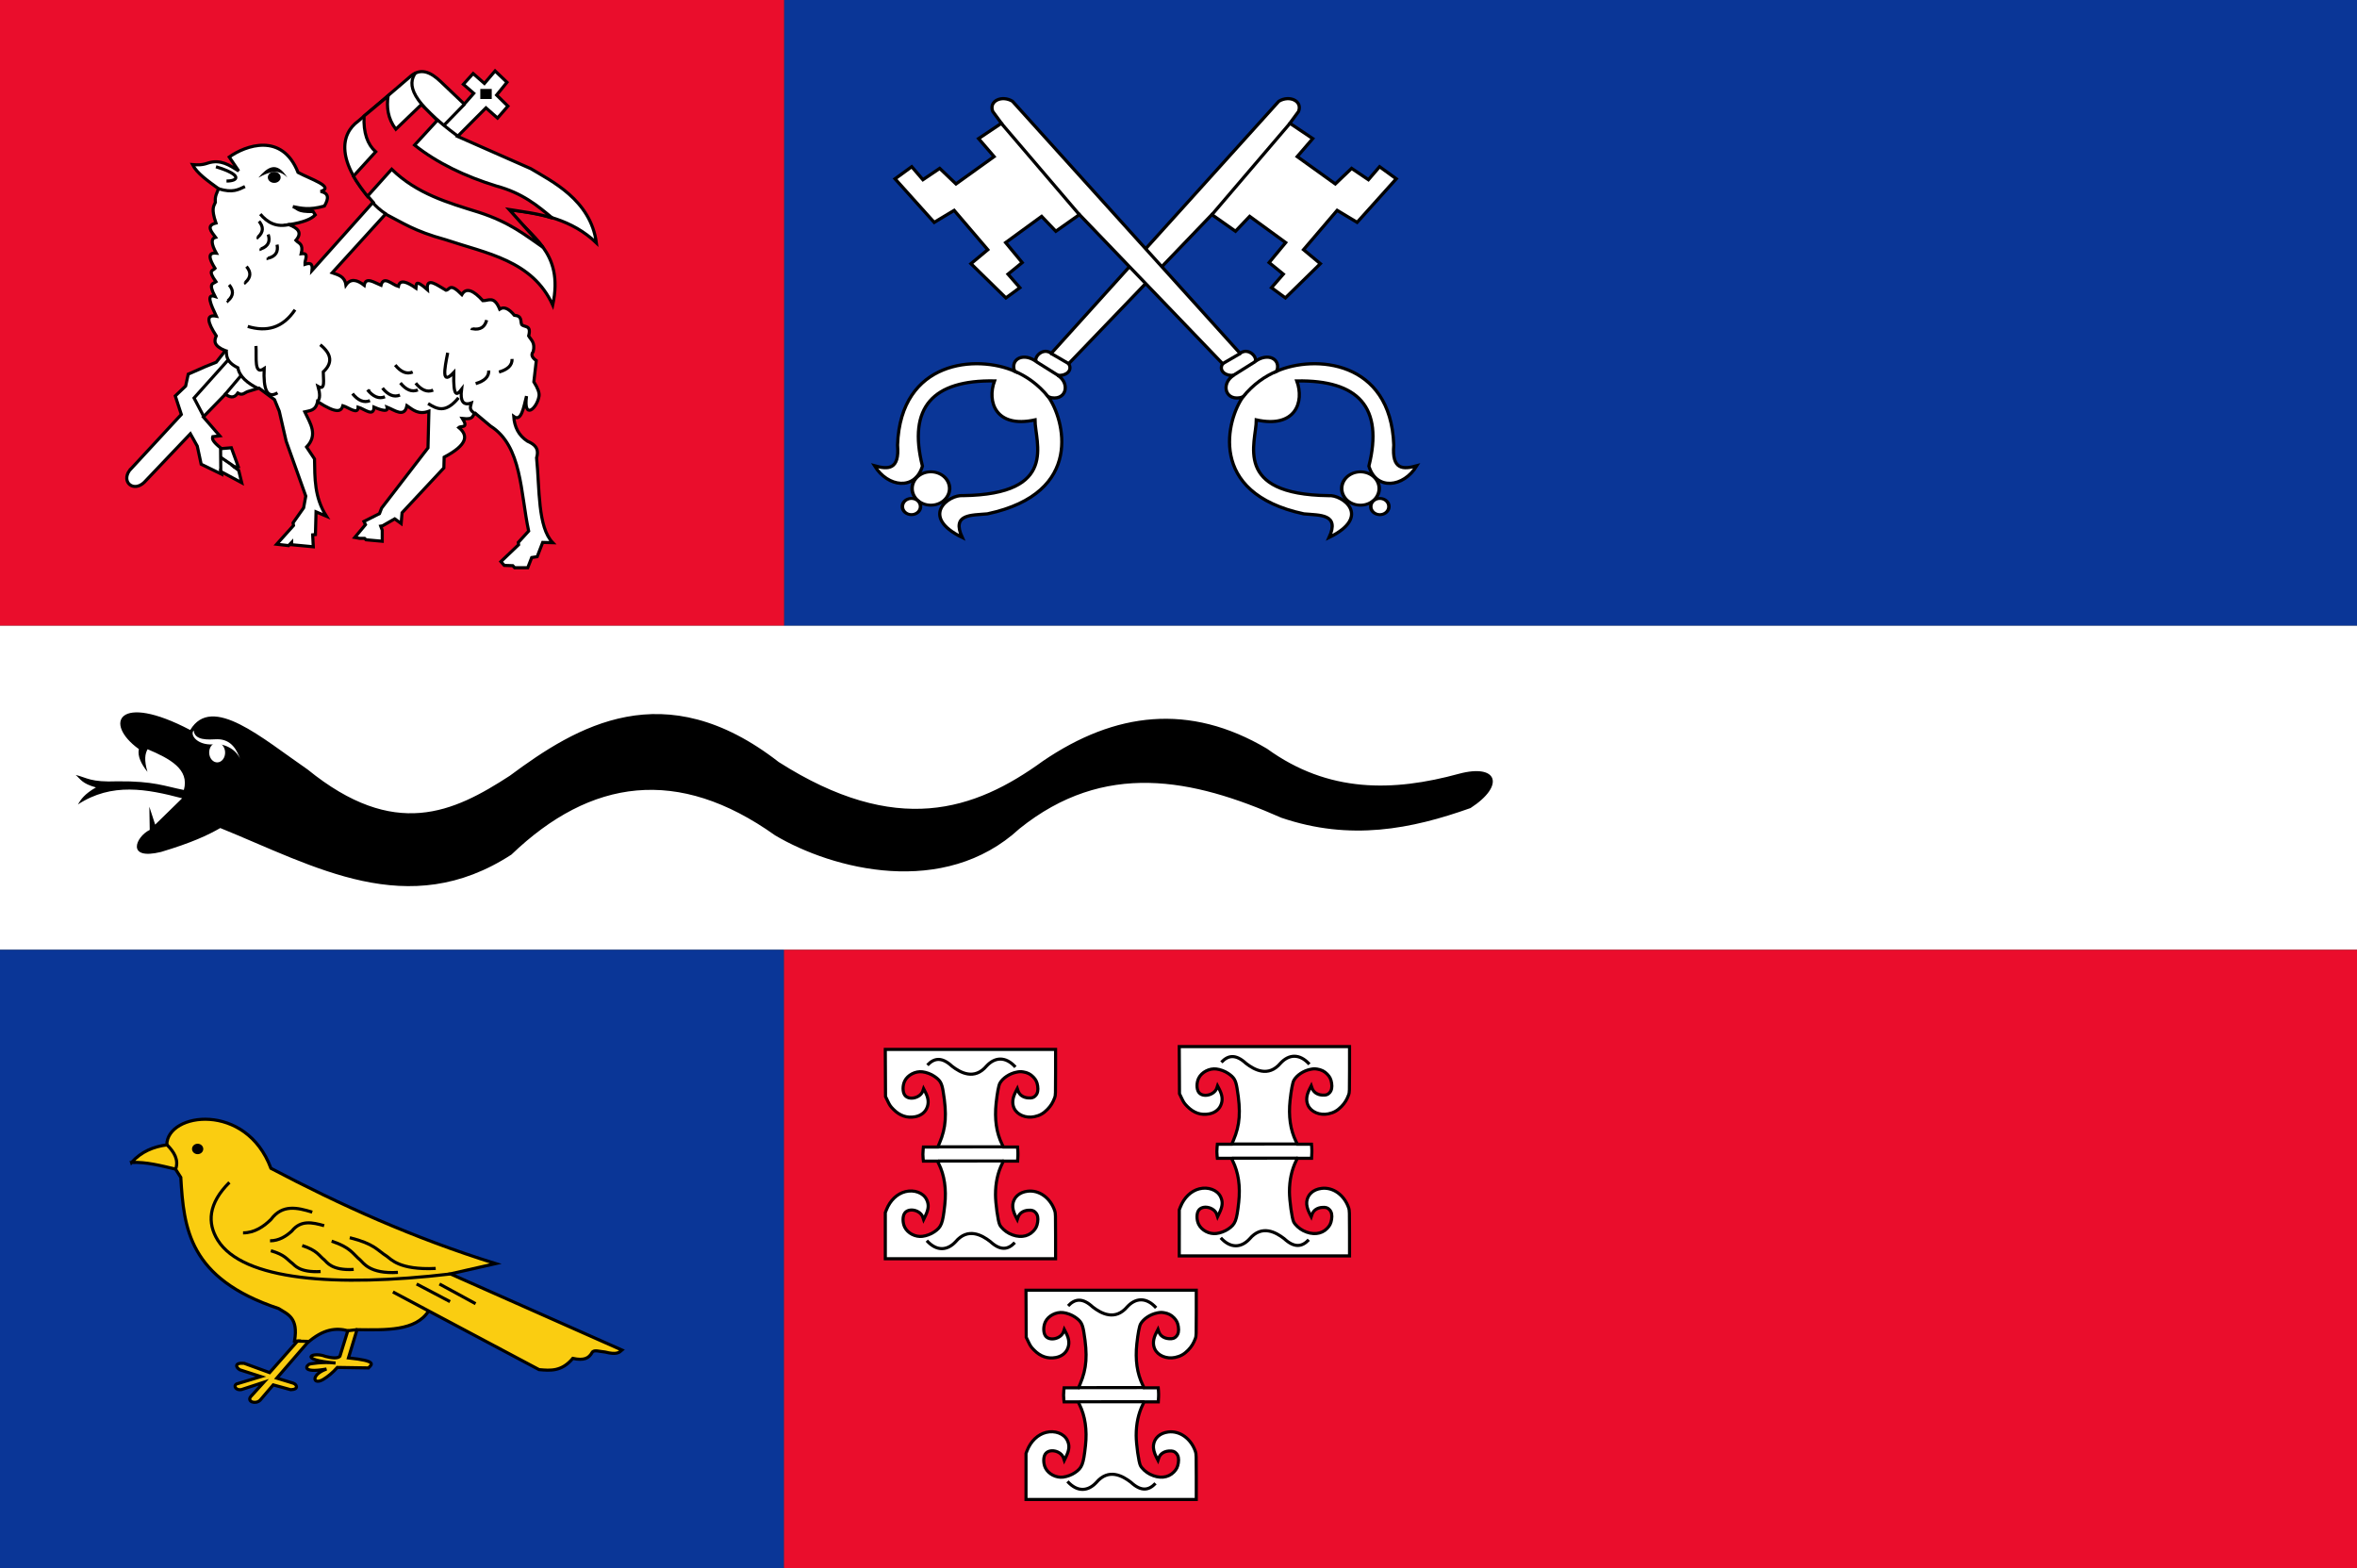
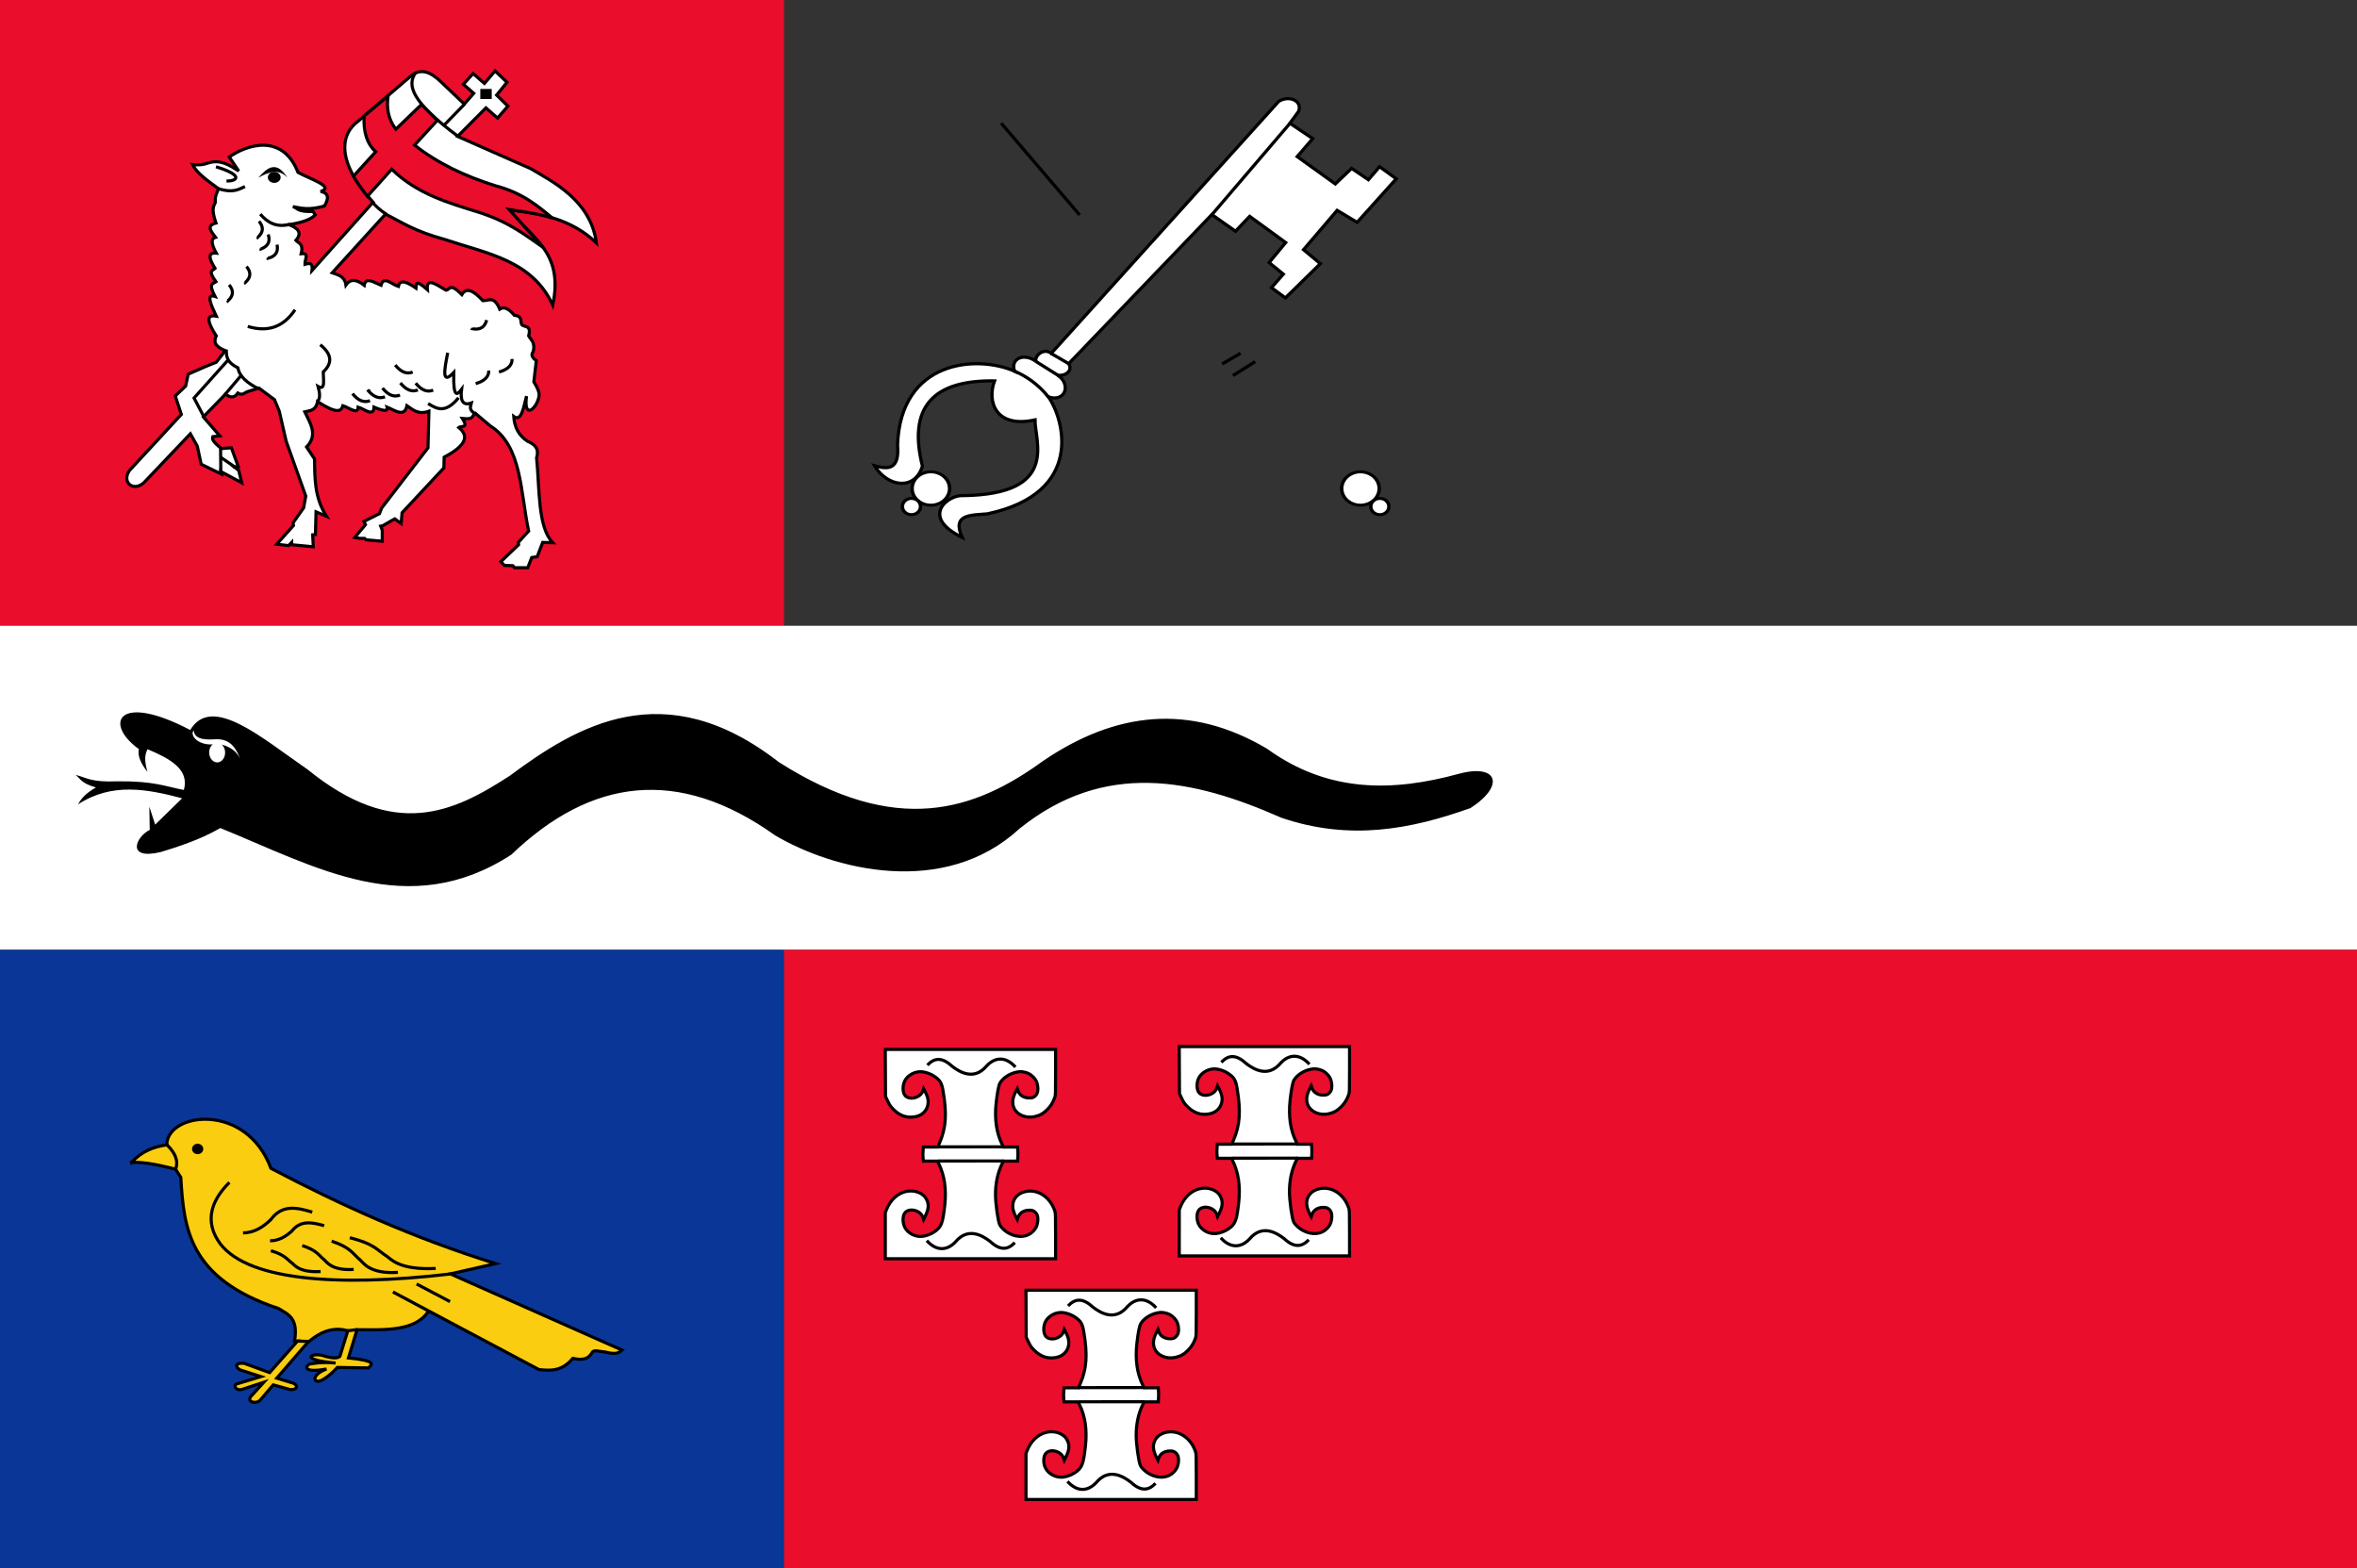
<svg xmlns="http://www.w3.org/2000/svg" xmlns:ns1="http://www.inkscape.org/namespaces/inkscape" xmlns:ns2="http://sodipodi.sourceforge.net/DTD/sodipodi-0.dtd" width="680.714" height="452.857" id="svg10971" version="1.1" ns1:version="0.48.4 r9939" ns2:docname="Flag of Ronde Venen.svg">
  <rect width="100%" height="100%" fill="#333333" stroke="none" />
  <defs id="defs10973" />
  <ns2:namedview id="base" pagecolor="#ffffff" bordercolor="#666666" borderopacity="1.0" ns1:pageopacity="0.0" ns1:pageshadow="2" ns1:zoom="0.98994949" ns1:cx="376.10244" ns1:cy="224.28508" ns1:document-units="px" ns1:current-layer="layer1" showgrid="false" fit-margin-top="0" fit-margin-left="0" fit-margin-right="0" fit-margin-bottom="0" ns1:window-width="1600" ns1:window-height="837" ns1:window-x="-8" ns1:window-y="-8" ns1:window-maximized="1" />
  <g ns1:label="Laag 1" ns1:groupmode="layer" id="layer1" transform="translate(60.357,-165.934)">
-     <rect style="fill:#0a3697;fill-opacity:1;fill-rule:evenodd;stroke:none" id="rect10227" width="454.286" height="180.714" x="166.071" y="165.934" />
    <rect style="fill:#ea0d2c;fill-opacity:1;fill-rule:evenodd;stroke:none" id="rect10229" width="226.429" height="180.714" x="-60.357" y="165.934" />
    <rect style="fill:#ffffff;fill-opacity:1;fill-rule:evenodd;stroke:none" id="rect10231" width="680.714" height="93.572" x="-60.357" y="346.648" />
    <rect style="fill:#0a3697;fill-opacity:1;fill-rule:evenodd;stroke:none" id="rect10233" width="226.429" height="178.571" x="-60.357" y="440.219" />
    <rect style="fill:#ea0d2c;fill-opacity:1;fill-rule:evenodd;stroke:none" id="rect10235" width="454.286" height="178.571" x="166.071" y="440.219" />
    <path style="fill:#ffffff;stroke:#000000;stroke-width:0.93;stroke-linecap:butt;stroke-linejoin:miter;stroke-miterlimit:4;stroke-opacity:1;stroke-dasharray:none" d="m 342.891,217.568 -11.304,12.577 -5.766,-3.465 -9.711,11.358 4.856,4.043 -10.09,9.882 -4.021,-2.952 3.414,-3.914 -4.097,-3.337 4.78,-5.775 -10.394,-7.572 -4.097,4.3 -6.828,-4.813 -41.347,43.058 c 1.286,2.13 -1.055,3.671 -3.186,3.337 3.87,2.443 2.414,7.866 -2.655,6.289 4.369,6.112 10.722,27.679 -17.621,33.74 -4.655,0.436 -10.417,-0.042 -7.296,6.806 -12.469,-6.064 -3.819,-12.449 0.215,-12.07 27.769,-0.36 20.841,-15.321 20.815,-21.871 -11.325,2.495 -13.925,-5.197 -11.695,-11.253 -17.78,-0.3 -25.085,7.611 -20.815,24.593 -2.1,7.109 -10,6.192 -13.841,-0.09 3.862,1.064 7.273,1.288 6.652,-5.989 0.872,-24.608 22.982,-26.078 33.797,-21.326 -1.293,-3.594 2.674,-5.506 6.33,-2.722 -0.966,-1.103 1.744,-4.308 4.273,-2.435 l 65.721,-72.792 c 3.047,-1.843 6.893,-0.116 5.69,2.952 l -2.504,3.401 6.6,4.428 -4.476,5.198 11.001,7.893 4.704,-4.492 4.855,3.273 3.224,-3.754 z" id="path10071-5" ns1:connector-curvature="0" ns2:nodetypes="ccccccccccccccccccccccccccccccccccccc" />
    <path ns2:type="arc" style="fill:#ffffff;fill-opacity:1;fill-rule:evenodd;stroke:#000000;stroke-width:3.366;stroke-miterlimit:4;stroke-opacity:1;stroke-dasharray:none" id="path10073-6" ns2:cx="-483.23172" ns2:cy="54.52903" ns2:rx="18.056477" ns2:ry="18.940361" d="m -465.175,54.529 a 18.056,18.94 0 1 1 -36.113,0 18.056,18.94 0 1 1 36.113,0 z" transform="matrix(-0.3,0,0,0.254,63.509,293.154)" />
    <path ns2:type="arc" style="fill:#ffffff;fill-opacity:1;fill-rule:evenodd;stroke:#000000;stroke-width:3.366;stroke-linejoin:miter;stroke-miterlimit:4;stroke-opacity:1;stroke-dasharray:none;stroke-dashoffset:0" id="path10075-05" ns2:cx="-462.77612" ns2:cy="77.004921" ns2:rx="8.7125654" ns2:ry="9.0913725" d="m -454.064,77.005 a 8.713,9.091 0 1 1 -17.425,0 8.713,9.091 0 1 1 17.425,0 z" transform="matrix(-0.3,0,0,0.254,64.045,292.655)" />
    <path style="fill:none;stroke:#000000;stroke-width:0.93;stroke-linecap:butt;stroke-linejoin:miter;stroke-miterlimit:4;stroke-opacity:1;stroke-dasharray:none" d="m 242.471,280.609 c -3.072,-3.776 -6.424,-6.05 -9.925,-7.532" id="path10077-9" ns1:connector-curvature="0" ns2:nodetypes="cc" />
    <path style="fill:none;stroke:#000000;stroke-width:0.93;stroke-linecap:butt;stroke-linejoin:miter;stroke-miterlimit:4;stroke-opacity:1;stroke-dasharray:none" d="m 245.315,274.393 -6.437,-4.038" id="path10079-4" ns1:connector-curvature="0" />
    <path style="fill:none;stroke:#000000;stroke-width:0.93;stroke-linecap:butt;stroke-linejoin:miter;stroke-miterlimit:4;stroke-opacity:1;stroke-dasharray:none" d="m 248.426,271.035 -5.311,-3.086" id="path10081-6" ns1:connector-curvature="0" />
    <path style="fill:none;stroke:#000000;stroke-width:0.93;stroke-linecap:butt;stroke-linejoin:miter;stroke-miterlimit:4;stroke-opacity:1;stroke-dasharray:none" d="m 312.241,201.494 -22.646,26.502" id="path10083-3" ns1:connector-curvature="0" />
-     <path style="fill:#ffffff;stroke:#000000;stroke-width:0.93;stroke-linecap:butt;stroke-linejoin:miter;stroke-miterlimit:4;stroke-opacity:1;stroke-dasharray:none" d="m 198.139,217.573 11.304,12.577 5.766,-3.465 9.711,11.358 -4.855,4.043 10.09,9.882 4.021,-2.952 -3.414,-3.914 4.097,-3.337 -4.78,-5.775 10.394,-7.572 4.097,4.299 6.828,-4.813 41.347,43.058 c -1.286,2.13 1.055,3.671 3.186,3.337 -3.87,2.443 -2.414,7.866 2.655,6.289 -4.369,6.112 -10.722,27.679 17.621,33.74 4.655,0.436 10.417,-0.042 7.296,6.806 12.469,-6.064 3.819,-12.448 -0.215,-12.07 -27.769,-0.36 -20.841,-15.321 -20.815,-21.871 11.325,2.495 13.925,-5.196 11.695,-11.253 17.78,-0.3 25.085,7.611 20.815,24.593 2.1,7.109 10,6.192 13.841,-0.091 -3.862,1.064 -7.273,1.288 -6.652,-5.99 -0.872,-24.608 -22.982,-26.078 -33.797,-21.326 1.294,-3.594 -2.674,-5.506 -6.33,-2.722 0.966,-1.103 -1.744,-4.308 -4.273,-2.435 l -65.721,-72.792 c -3.047,-1.843 -6.893,-0.115 -5.69,2.952 l 2.504,3.401 -6.6,4.428 4.476,5.198 -11.001,7.893 -4.704,-4.492 -4.855,3.273 -3.224,-3.754 z" id="path10071-2-4" ns1:connector-curvature="0" ns2:nodetypes="ccccccccccccccccccccccccccccccccccccc" />
    <path ns2:type="arc" style="fill:#ffffff;fill-opacity:1;fill-rule:evenodd;stroke:#000000;stroke-width:3.366;stroke-miterlimit:4;stroke-opacity:1;stroke-dasharray:none" id="path10073-9-9" ns2:cx="-483.23172" ns2:cy="54.52903" ns2:rx="18.056477" ns2:ry="18.940361" d="m -465.175,54.529 a 18.056,18.94 0 1 1 -36.113,0 18.056,18.94 0 1 1 36.113,0 z" transform="matrix(0.3,0,0,0.254,477.521,293.159)" />
    <path ns2:type="arc" style="fill:#ffffff;fill-opacity:1;fill-rule:evenodd;stroke:#000000;stroke-width:3.366;stroke-linejoin:miter;stroke-miterlimit:4;stroke-opacity:1;stroke-dasharray:none;stroke-dashoffset:0" id="path10075-0-0" ns2:cx="-462.77612" ns2:cy="77.004921" ns2:rx="8.7125654" ns2:ry="9.0913725" d="m -454.064,77.005 a 8.713,9.091 0 1 1 -17.425,0 8.713,9.091 0 1 1 17.425,0 z" transform="matrix(0.3,0,0,0.254,476.985,292.66)" />
-     <path style="fill:none;stroke:#000000;stroke-width:0.93;stroke-linecap:butt;stroke-linejoin:miter;stroke-miterlimit:4;stroke-opacity:1;stroke-dasharray:none" d="m 298.559,280.614 c 3.072,-3.776 6.424,-6.051 9.925,-7.532" id="path10077-4-5" ns1:connector-curvature="0" ns2:nodetypes="cc" />
    <path style="fill:none;stroke:#000000;stroke-width:0.93;stroke-linecap:butt;stroke-linejoin:miter;stroke-miterlimit:4;stroke-opacity:1;stroke-dasharray:none" d="m 295.715,274.398 6.437,-4.038" id="path10079-9-3" ns1:connector-curvature="0" />
    <path style="fill:none;stroke:#000000;stroke-width:0.93;stroke-linecap:butt;stroke-linejoin:miter;stroke-miterlimit:4;stroke-opacity:1;stroke-dasharray:none" d="m 292.604,271.04 5.311,-3.085" id="path10081-3-9" ns1:connector-curvature="0" />
    <path style="fill:none;stroke:#000000;stroke-width:0.93;stroke-linecap:butt;stroke-linejoin:miter;stroke-miterlimit:4;stroke-opacity:1;stroke-dasharray:none" d="m 228.789,201.499 22.646,26.502" id="path10083-1-1" ns1:connector-curvature="0" />
    <path style="fill:#ffffff;fill-opacity:1;stroke:#000000;stroke-width:0.9;stroke-miterlimit:4;stroke-opacity:1;stroke-dasharray:none" d="m 280.226,521.96 0,-6.658 0.321,-0.821 c 1.054,-2.696 3.084,-4.639 5.472,-5.239 2.554,-0.642 5.173,0.329 6.122,2.269 0.704,1.439 0.619,2.714 -0.309,4.652 l -0.55,1.148 -0.216,-0.655 c -0.703,-2.134 -4.136,-2.879 -5.284,-1.147 -0.599,0.904 -0.576,2.741 0.05,4.001 0.87,1.751 3.074,2.889 5.11,2.638 1.157,-0.142 2.476,-0.638 3.428,-1.289 2.062,-1.409 2.437,-2.371 3.027,-7.761 0.5,-4.577 -0.082,-8.567 -1.74,-11.923 l -0.37,-0.749 -2.03,0 -2.03,0 -0.076,-0.646 c -0.098,-0.831 -0.098,-1.709 0,-2.66 l 0.077,-0.757 2.079,0 2.079,0 0.486,-1.139 c 1.887,-4.42 2.159,-8.283 1.051,-14.959 -0.402,-2.422 -0.839,-3.164 -2.552,-4.335 -0.952,-0.651 -2.271,-1.146 -3.428,-1.289 -2.022,-0.249 -4.25,0.901 -5.111,2.638 -0.632,1.275 -0.644,3.102 -0.028,4.034 1.121,1.694 4.566,0.93 5.257,-1.166 l 0.211,-0.641 0.499,0.957 c 0.957,1.834 1.075,3.325 0.379,4.783 -0.587,1.23 -1.767,2.075 -3.3,2.364 -2.347,0.442 -4.447,-0.272 -6.289,-2.137 -0.843,-0.853 -1.068,-1.178 -1.627,-2.345 l -0.649,-1.354 -0.033,-6.802 -0.033,-6.802 24.59,0 24.59,0 -10e-5,6.618 c 0,6.407 -0.01,6.639 -0.251,7.295 -0.534,1.44 -1.119,2.389 -2.097,3.398 -1.139,1.176 -2.225,1.786 -3.756,2.109 -2.488,0.525 -5.029,-0.542 -5.895,-2.474 -0.612,-1.365 -0.468,-2.857 0.448,-4.656 l 0.497,-0.976 0.208,0.628 c 0.401,1.209 1.488,1.966 2.966,2.065 1.079,0.072 1.601,-0.1 2.137,-0.706 0.568,-0.642 0.75,-1.526 0.565,-2.744 -0.171,-1.123 -0.506,-1.809 -1.274,-2.603 -0.777,-0.803 -1.682,-1.264 -2.85,-1.448 -0.79,-0.125 -1.083,-0.115 -1.989,0.065 -2.005,0.398 -3.958,1.693 -4.789,3.176 -0.363,0.649 -0.768,2.783 -1.087,5.734 -0.497,4.607 0.07,8.584 1.695,11.883 l 0.409,0.831 2.037,0 2.037,0 0.071,0.893 c 0.039,0.491 0.052,1.225 0.029,1.631 -0.023,0.406 -0.05,0.919 -0.06,1.139 l -0.019,0.4 -2.047,0 -2.047,0 -0.37,0.749 c -1.279,2.588 -1.923,5.582 -1.923,8.934 0,2.522 0.723,7.694 1.213,8.678 0.437,0.878 1.616,1.958 2.771,2.539 2.647,1.332 5.233,1.085 6.919,-0.66 0.756,-0.782 1.086,-1.458 1.268,-2.597 0.195,-1.214 0.014,-2.103 -0.559,-2.751 -0.536,-0.606 -1.058,-0.778 -2.137,-0.706 -1.478,0.099 -2.565,0.856 -2.966,2.065 l -0.208,0.628 -0.497,-0.976 c -0.62,-1.216 -0.912,-2.426 -0.809,-3.345 0.236,-2.093 1.849,-3.559 4.254,-3.863 3.35,-0.424 6.612,1.923 7.872,5.666 0.221,0.657 0.235,1.077 0.235,7.264 l 0,6.568 -24.587,0 -24.587,0 0,-6.658 z" id="path9615-2" ns1:connector-curvature="0" />
    <path style="fill:#ffffff;fill-opacity:1;stroke:#000000;stroke-width:0.9;stroke-linecap:butt;stroke-linejoin:miter;stroke-miterlimit:4;stroke-opacity:1;stroke-dasharray:none" d="m 292.388,472.704 c 1.922,-2.058 4.14,-2.436 7.119,0.33 2.402,1.85 6.443,4.113 9.986,-0.099 2.305,-2.479 5.402,-2.898 8.311,0.33" id="path9617-88" ns1:connector-curvature="0" ns2:nodetypes="cccc" />
    <path style="fill:#ffffff;fill-opacity:1;stroke:#000000;stroke-width:0.9;stroke-linecap:butt;stroke-linejoin:miter;stroke-miterlimit:4;stroke-opacity:1;stroke-dasharray:none" d="m 295.351,496.31 18.957,-0.016" id="path9619-1" ns1:connector-curvature="0" />
    <path style="fill:#ffffff;fill-opacity:1;stroke:#000000;stroke-width:0.9;stroke-linecap:butt;stroke-linejoin:miter;stroke-miterlimit:4;stroke-opacity:1;stroke-dasharray:none" d="m 295.482,500.395 18.957,-0.017" id="path9619-7-8" ns1:connector-curvature="0" />
    <path style="fill:#ffffff;fill-opacity:1;stroke:#000000;stroke-width:0.9;stroke-linecap:butt;stroke-linejoin:miter;stroke-miterlimit:4;stroke-opacity:1;stroke-dasharray:none" d="m 317.622,523.952 c -1.922,2.058 -4.14,2.436 -7.119,-0.33 -2.402,-1.85 -6.443,-4.113 -9.986,0.099 -2.305,2.479 -5.402,2.898 -8.311,-0.33" id="path9617-6-6" ns1:connector-curvature="0" ns2:nodetypes="cccc" />
    <path style="fill:#ffffff;fill-opacity:1;stroke:#000000;stroke-width:0.9;stroke-miterlimit:4;stroke-opacity:1;stroke-dasharray:none" d="m 195.327,522.779 0,-6.658 0.321,-0.821 c 1.054,-2.696 3.084,-4.639 5.472,-5.239 2.554,-0.642 5.173,0.329 6.122,2.268 0.704,1.439 0.619,2.714 -0.309,4.652 l -0.55,1.148 -0.216,-0.655 c -0.704,-2.134 -4.136,-2.88 -5.284,-1.147 -0.599,0.904 -0.576,2.741 0.051,4.001 0.87,1.751 3.074,2.889 5.11,2.638 1.157,-0.142 2.476,-0.638 3.428,-1.289 2.062,-1.409 2.437,-2.371 3.027,-7.761 0.5,-4.577 -0.082,-8.567 -1.74,-11.923 l -0.37,-0.749 -2.03,0 -2.03,0 -0.076,-0.646 c -0.098,-0.831 -0.098,-1.709 0,-2.66 l 0.078,-0.757 2.079,0 2.079,0 0.486,-1.139 c 1.887,-4.42 2.159,-8.283 1.052,-14.959 -0.402,-2.422 -0.839,-3.164 -2.552,-4.335 -0.952,-0.651 -2.271,-1.146 -3.428,-1.289 -2.022,-0.249 -4.25,0.901 -5.111,2.638 -0.632,1.275 -0.644,3.102 -0.028,4.034 1.121,1.694 4.566,0.93 5.257,-1.166 l 0.211,-0.641 0.499,0.957 c 0.957,1.834 1.075,3.325 0.379,4.783 -0.587,1.23 -1.767,2.075 -3.3,2.364 -2.347,0.442 -4.447,-0.272 -6.289,-2.137 -0.843,-0.853 -1.068,-1.179 -1.627,-2.345 l -0.649,-1.354 -0.033,-6.802 -0.033,-6.802 24.59,0 24.59,0 -10e-5,6.618 c 0,6.407 -0.01,6.639 -0.251,7.295 -0.534,1.44 -1.119,2.389 -2.097,3.398 -1.139,1.176 -2.225,1.786 -3.756,2.109 -2.488,0.525 -5.029,-0.542 -5.895,-2.474 -0.612,-1.365 -0.468,-2.857 0.448,-4.655 l 0.497,-0.976 0.208,0.628 c 0.401,1.209 1.488,1.966 2.966,2.065 1.079,0.072 1.601,-0.1 2.137,-0.706 0.568,-0.642 0.75,-1.526 0.565,-2.744 -0.171,-1.123 -0.506,-1.809 -1.274,-2.603 -0.777,-0.803 -1.682,-1.264 -2.85,-1.448 -0.79,-0.125 -1.083,-0.115 -1.989,0.065 -2.005,0.398 -3.958,1.693 -4.789,3.175 -0.363,0.649 -0.768,2.783 -1.087,5.734 -0.497,4.607 0.07,8.584 1.695,11.883 l 0.409,0.831 2.037,0 2.037,0 0.071,0.893 c 0.039,0.491 0.052,1.225 0.03,1.631 -0.023,0.406 -0.05,0.919 -0.061,1.139 l -0.019,0.4 -2.047,0 -2.047,0 -0.37,0.749 c -1.279,2.588 -1.923,5.582 -1.923,8.934 0,2.522 0.723,7.694 1.213,8.678 0.438,0.878 1.616,1.958 2.771,2.539 2.647,1.332 5.233,1.085 6.92,-0.66 0.755,-0.782 1.086,-1.458 1.268,-2.597 0.195,-1.214 0.014,-2.103 -0.559,-2.751 -0.536,-0.606 -1.058,-0.779 -2.137,-0.706 -1.479,0.099 -2.566,0.856 -2.966,2.065 l -0.208,0.628 -0.497,-0.976 c -0.62,-1.216 -0.912,-2.426 -0.809,-3.345 0.236,-2.093 1.849,-3.559 4.254,-3.863 3.35,-0.424 6.612,1.923 7.872,5.666 0.221,0.657 0.235,1.077 0.235,7.264 l 0,6.568 -24.587,0 -24.587,0 0,-6.658 z" id="path9615-7-0" ns1:connector-curvature="0" />
    <path style="fill:#ffffff;fill-opacity:1;stroke:#000000;stroke-width:0.9;stroke-linecap:butt;stroke-linejoin:miter;stroke-miterlimit:4;stroke-opacity:1;stroke-dasharray:none" d="m 207.489,473.522 c 1.922,-2.058 4.14,-2.436 7.119,0.33 2.402,1.85 6.443,4.113 9.986,-0.099 2.305,-2.479 5.402,-2.898 8.311,0.33" id="path9617-8-2" ns1:connector-curvature="0" ns2:nodetypes="cccc" />
    <path style="fill:#ffffff;fill-opacity:1;stroke:#000000;stroke-width:0.9;stroke-linecap:butt;stroke-linejoin:miter;stroke-miterlimit:4;stroke-opacity:1;stroke-dasharray:none" d="m 210.453,497.128 18.957,-0.017" id="path9619-3-4" ns1:connector-curvature="0" />
    <path style="fill:#ffffff;fill-opacity:1;stroke:#000000;stroke-width:0.9;stroke-linecap:butt;stroke-linejoin:miter;stroke-miterlimit:4;stroke-opacity:1;stroke-dasharray:none" d="m 210.583,501.213 18.957,-0.017" id="path9619-7-6-9" ns1:connector-curvature="0" />
    <path style="fill:#ffffff;fill-opacity:1;stroke:#000000;stroke-width:0.9;stroke-linecap:butt;stroke-linejoin:miter;stroke-miterlimit:4;stroke-opacity:1;stroke-dasharray:none" d="m 232.723,524.77 c -1.922,2.058 -4.14,2.436 -7.119,-0.33 -2.402,-1.85 -6.443,-4.113 -9.986,0.099 -2.305,2.479 -5.402,2.898 -8.311,-0.33" id="path9617-6-4-0" ns1:connector-curvature="0" ns2:nodetypes="cccc" />
    <path style="fill:#ffffff;fill-opacity:1;stroke:#000000;stroke-width:0.9;stroke-miterlimit:4;stroke-opacity:1;stroke-dasharray:none" d="m 235.96,592.308 0,-6.658 0.321,-0.821 c 1.054,-2.696 3.084,-4.639 5.472,-5.239 2.554,-0.642 5.173,0.329 6.122,2.268 0.704,1.439 0.619,2.714 -0.309,4.652 l -0.55,1.148 -0.216,-0.655 c -0.703,-2.134 -4.136,-2.879 -5.284,-1.147 -0.599,0.904 -0.576,2.741 0.051,4.001 0.87,1.751 3.074,2.889 5.11,2.638 1.157,-0.142 2.476,-0.638 3.428,-1.289 2.062,-1.409 2.437,-2.371 3.027,-7.761 0.5,-4.577 -0.082,-8.567 -1.74,-11.923 l -0.37,-0.749 -2.03,0 -2.03,0 -0.076,-0.646 c -0.098,-0.831 -0.098,-1.709 0,-2.66 l 0.078,-0.757 2.079,0 2.079,0 0.486,-1.139 c 1.887,-4.42 2.159,-8.283 1.051,-14.959 -0.402,-2.422 -0.839,-3.164 -2.552,-4.335 -0.952,-0.65 -2.271,-1.146 -3.428,-1.289 -2.022,-0.249 -4.25,0.901 -5.111,2.638 -0.632,1.275 -0.644,3.102 -0.028,4.034 1.121,1.694 4.566,0.93 5.257,-1.166 l 0.211,-0.641 0.499,0.957 c 0.957,1.834 1.075,3.325 0.379,4.783 -0.587,1.23 -1.767,2.075 -3.3,2.364 -2.347,0.442 -4.447,-0.272 -6.289,-2.137 -0.843,-0.853 -1.068,-1.179 -1.627,-2.345 l -0.649,-1.354 -0.033,-6.802 -0.033,-6.802 24.59,0 24.59,0 -10e-5,6.618 c -1e-4,6.407 -0.01,6.639 -0.251,7.295 -0.534,1.44 -1.12,2.389 -2.097,3.398 -1.139,1.176 -2.225,1.786 -3.756,2.109 -2.488,0.525 -5.029,-0.542 -5.895,-2.474 -0.612,-1.365 -0.468,-2.857 0.448,-4.656 l 0.497,-0.976 0.208,0.628 c 0.401,1.209 1.488,1.966 2.966,2.065 1.079,0.072 1.601,-0.1 2.137,-0.706 0.568,-0.642 0.75,-1.526 0.565,-2.744 -0.171,-1.123 -0.506,-1.809 -1.274,-2.603 -0.776,-0.804 -1.682,-1.264 -2.85,-1.448 -0.79,-0.125 -1.083,-0.115 -1.989,0.065 -2.005,0.398 -3.958,1.693 -4.789,3.175 -0.363,0.649 -0.768,2.783 -1.087,5.734 -0.498,4.607 0.07,8.584 1.695,11.883 l 0.409,0.831 2.037,0 2.037,0 0.071,0.893 c 0.039,0.491 0.052,1.225 0.029,1.631 -0.023,0.406 -0.05,0.919 -0.06,1.139 l -0.019,0.4 -2.047,0 -2.047,0 -0.37,0.749 c -1.279,2.588 -1.923,5.582 -1.923,8.934 0,2.522 0.723,7.694 1.213,8.678 0.438,0.878 1.616,1.958 2.771,2.539 2.647,1.332 5.233,1.085 6.92,-0.66 0.755,-0.782 1.086,-1.458 1.268,-2.597 0.195,-1.214 0.014,-2.103 -0.559,-2.751 -0.536,-0.606 -1.058,-0.779 -2.137,-0.706 -1.478,0.099 -2.566,0.856 -2.966,2.065 l -0.208,0.628 -0.497,-0.976 c -0.62,-1.216 -0.912,-2.426 -0.809,-3.345 0.236,-2.093 1.849,-3.559 4.254,-3.863 3.35,-0.424 6.612,1.923 7.872,5.666 0.221,0.657 0.235,1.077 0.235,7.264 l 0,6.568 -24.587,0 -24.587,0 0,-6.658 z" id="path9615-4-2" ns1:connector-curvature="0" />
    <path style="fill:#ffffff;fill-opacity:1;stroke:#000000;stroke-width:0.9;stroke-linecap:butt;stroke-linejoin:miter;stroke-miterlimit:4;stroke-opacity:1;stroke-dasharray:none" d="m 248.123,543.051 c 1.922,-2.058 4.14,-2.436 7.119,0.33 2.402,1.85 6.443,4.113 9.986,-0.099 2.305,-2.479 5.402,-2.898 8.311,0.33" id="path9617-1-2" ns1:connector-curvature="0" ns2:nodetypes="cccc" />
    <path style="fill:#ffffff;fill-opacity:1;stroke:#000000;stroke-width:0.9;stroke-linecap:butt;stroke-linejoin:miter;stroke-miterlimit:4;stroke-opacity:1;stroke-dasharray:none" d="m 251.086,566.657 18.957,-0.017" id="path9619-9-1" ns1:connector-curvature="0" />
    <path style="fill:#ffffff;fill-opacity:1;stroke:#000000;stroke-width:0.9;stroke-linecap:butt;stroke-linejoin:miter;stroke-miterlimit:4;stroke-opacity:1;stroke-dasharray:none" d="m 251.216,570.742 18.957,-0.017" id="path9619-7-5-5" ns1:connector-curvature="0" />
    <path style="fill:#ffffff;fill-opacity:1;stroke:#000000;stroke-width:0.9;stroke-linecap:butt;stroke-linejoin:miter;stroke-miterlimit:4;stroke-opacity:1;stroke-dasharray:none" d="m 273.356,594.299 c -1.922,2.058 -4.14,2.436 -7.119,-0.33 -2.402,-1.85 -6.443,-4.113 -9.986,0.099 -2.305,2.479 -5.402,2.898 -8.311,-0.33" id="path9617-6-5-4" ns1:connector-curvature="0" ns2:nodetypes="cccc" />
    <path style="fill:#facd11;fill-opacity:1;stroke:#000000;stroke-width:0.9;stroke-linecap:butt;stroke-linejoin:miter;stroke-miterlimit:4;stroke-opacity:1;stroke-dasharray:none" d="m -22.359,501.632 c 2.82,-3.16 6.328,-4.546 10.167,-5.08 0.11,-9.42 22.933,-12.453 30.083,6.773 20.038,10.557 41.199,20.139 64.901,27.515 l -13.092,2.963 49.581,22.012 c -0.788,0.697 -1.528,1.423 -4.875,0.564 -1.565,-0.123 -3.246,-0.768 -3.744,0.112 -0.959,1.694 -2.337,2.42 -5.587,1.722 -3.25,3.863 -6.499,3.534 -9.749,3.245 l -42.2,-22.435 10.306,5.503 c -3.757,5.86 -12.335,5.479 -20.682,5.397 l -2.472,8.149 c 8.438,0.875 6.75,1.889 5.78,2.893 l -8.983,-0.141 c -1.351,1.528 -2.777,2.669 -4.005,3.418 -3.088,1.885 -3.786,-1.293 0.871,-2.96 -7.676,1.367 -5.724,-1.282 -4.759,-1.453 0.058,-0.01 3.476,-0.713 7.37,-0.276 -11.235,-0.965 -6.656,-3.418 -2.89,-1.905 1.888,0.48 3.441,0.644 4.143,-0.035 l 2.298,-7.408 c -3.391,-0.847 -7.074,-0.574 -11.768,3.598 l -8.753,10.114 4.727,1.447 c 1.021,0.33 1.771,1.807 -0.689,1.896 l -5.072,-1.397 -3.792,4.44 c -1.381,1.286 -3.908,0.345 -2.659,-1.097 l 3.727,-4.096 -6.452,2.109 c -1.505,0.322 -2.411,-1.009 -1.46,-1.605 l 7.091,-2.145 -6.057,-1.946 c -1.142,-0.616 -1.776,-2.119 1.182,-1.896 l 7.386,2.694 8.075,-9.129 -0.886,0 c 1.177,-6.778 -1.978,-7.705 -4.585,-9.371 -26.038,-8.673 -27.385,-23.216 -28.258,-37.873 l -1.526,-2.395 c -4.231,-0.993 -8.462,-2.11 -12.694,-1.923 z" id="path10132-4" ns1:connector-curvature="0" ns2:nodetypes="cccccccsccccccccscscccccccccccccccccccccccc" />
    <path style="fill:none;stroke:#000000;stroke-width:0.9;stroke-linecap:butt;stroke-linejoin:miter;stroke-miterlimit:4;stroke-opacity:1;stroke-dasharray:none" d="m -12.177,496.496 c 2.17,2.146 3.501,4.434 2.536,7.109 l 0,0" id="path10134-4" ns1:connector-curvature="0" ns2:nodetypes="ccc" />
    <path ns2:type="arc" style="fill:#000000;fill-opacity:1;fill-rule:evenodd;stroke:none" id="path10136-2" ns2:cx="-3157.8572" ns2:cy="-3983.344" ns2:rx="5.8928571" ns2:ry="5.4017859" d="m -3151.964,-3983.344 c 0,2.983 -2.638,5.402 -5.893,5.402 -3.255,0 -5.893,-2.418 -5.893,-5.402 0,-2.983 2.638,-5.402 5.893,-5.402 3.255,0 5.893,2.418 5.893,5.402 z" transform="matrix(0.276,0,0,0.279,868.292,1609.085)" />
    <path style="fill:none;stroke:#000000;stroke-width:0.9;stroke-linecap:butt;stroke-linejoin:miter;stroke-miterlimit:4;stroke-opacity:1;stroke-dasharray:none" d="m 5.895,507.396 c -6.111,6.085 -6.443,11.721 -3.367,16.671 7.217,11.614 34.016,13.651 67.182,9.769" id="path10138-5" ns1:connector-curvature="0" ns2:nodetypes="csc" />
    <path style="fill:none;stroke:#000000;stroke-width:0.9;stroke-linecap:butt;stroke-linejoin:miter;stroke-miterlimit:4;stroke-opacity:1;stroke-dasharray:none" d="m 9.834,521.963 c 3.328,0 6.004,-1.837 8.075,-3.891 3.303,-4.428 7.583,-3.408 11.916,-2.095" id="path10140-0" ns1:connector-curvature="0" ns2:nodetypes="ccc" />
    <path style="fill:none;stroke:#000000;stroke-width:0.9;stroke-linecap:butt;stroke-linejoin:miter;stroke-miterlimit:4;stroke-opacity:1;stroke-dasharray:none" d="m 17.63,524.256 c 2.602,0 4.693,-1.339 6.312,-2.837 2.582,-3.228 5.928,-2.484 9.315,-1.527" id="path10140-1-4" ns1:connector-curvature="0" ns2:nodetypes="ccc" />
    <path style="fill:none;stroke:#000000;stroke-width:0.9;stroke-linecap:butt;stroke-linejoin:miter;stroke-miterlimit:4;stroke-opacity:1;stroke-dasharray:none" d="m 40.659,523.36 c 7.175,1.796 7.884,3.592 10.734,5.388 1.087,0.7 3.451,4.011 14.083,3.492" id="path10160-2" ns1:connector-curvature="0" ns2:nodetypes="ccc" />
    <path style="fill:none;stroke:#000000;stroke-width:0.9;stroke-linecap:butt;stroke-linejoin:miter;stroke-miterlimit:4;stroke-opacity:1;stroke-dasharray:none" d="m 35.423,524.364 c 5.533,1.823 6.08,3.645 8.278,5.467 0.838,0.711 2.661,4.071 10.86,3.544" id="path10160-9-1" ns1:connector-curvature="0" ns2:nodetypes="ccc" />
    <path style="fill:none;stroke:#000000;stroke-width:0.9;stroke-linecap:butt;stroke-linejoin:miter;stroke-miterlimit:4;stroke-opacity:1;stroke-dasharray:none" d="m 26.926,525.633 c 4.296,1.393 4.721,2.785 6.428,4.178 0.651,0.543 2.066,3.111 8.432,2.708" id="path10160-95-2" ns1:connector-curvature="0" ns2:nodetypes="ccc" />
    <path style="fill:none;stroke:#000000;stroke-width:0.9;stroke-linecap:butt;stroke-linejoin:miter;stroke-miterlimit:4;stroke-opacity:1;stroke-dasharray:none" d="m 17.858,527.122 c 4.158,1.215 4.569,2.431 6.221,3.646 0.63,0.474 2,2.714 8.162,2.363" id="path10160-5-7" ns1:connector-curvature="0" ns2:nodetypes="ccc" />
    <path style="fill:none;stroke:#000000;stroke-width:0.9;stroke-linecap:butt;stroke-linejoin:miter;stroke-miterlimit:4;stroke-opacity:1;stroke-dasharray:none" d="m 59.961,536.73 9.651,5.088" id="path10194-7" ns1:connector-curvature="0" />
-     <path style="fill:none;stroke:#000000;stroke-width:0.9;stroke-linecap:butt;stroke-linejoin:miter;stroke-miterlimit:4;stroke-opacity:1;stroke-dasharray:none" d="m 66.559,536.73 10.439,5.687" id="path10196-9" ns1:connector-curvature="0" />
    <path style="fill:none;stroke:#000000;stroke-width:0.9;stroke-linecap:butt;stroke-linejoin:miter;stroke-miterlimit:4;stroke-opacity:1;stroke-dasharray:none" d="m 25.579,553.23 3.348,0.075" id="path10198-5" ns1:connector-curvature="0" />
    <path style="fill:none;stroke:#000000;stroke-width:0.9;stroke-linecap:butt;stroke-linejoin:miter;stroke-miterlimit:4;stroke-opacity:1;stroke-dasharray:none" d="m 40.07,550.224 2.751,-0.318" id="path10200-5" ns1:connector-curvature="0" />
    <path style="fill:#ffffff;stroke:#000000;stroke-width:0.9;stroke-linecap:butt;stroke-linejoin:miter;stroke-miterlimit:4;stroke-opacity:1;stroke-dasharray:none" d="m -22.94,301.777 14.951,-16.155 -1.744,-5.346 2.99,-2.851 0.748,-3.445 4.859,-2.138 3.24,-1.307 2.616,-3.326 c -3.462,-1.425 -3.244,-2.851 -2.616,-4.276 -2.623,-4.034 -3.019,-6.256 0,-5.702 -1.572,-3.337 -3.019,-6.551 -0.374,-5.702 -2.032,-3.885 -0.513,-3.633 0.288,-4.218 -2.52,-3.49 -0.849,-3.185 -0.264,-3.864 -1.715,-2.746 -2.232,-4.659 0.352,-4.41 -1.449,-2.606 -1.595,-4.189 -0.22,-4.578 -1.22,-1.65 -2.823,-3.384 0.132,-4.116 -1.427,-4.162 -0.664,-4.845 -0.176,-5.964 -0.189,-1.877 0.49,-2.775 0.925,-3.948 -3.058,-2.229 -6.245,-4.436 -7.533,-6.972 1.346,0.11 2.704,0.203 4.537,-0.462 3.599,-1.125 6.178,0.668 8.81,2.31 l -2.731,-4.032 c 4.682,-3.32 15.252,-7.238 19.867,4.452 3.61,1.948 10.701,4.173 6.519,5.502 2.533,0.497 2.307,2.144 1.101,4.2 -4.463,1.263 -6.7,0.638 -9.118,0.168 1.677,0.528 1.049,1.497 5.859,1.428 l 0.617,0.966 c -1.083,1.135 -3.214,2.126 -7.577,2.814 2.431,0.979 3.977,2.224 1.982,4.536 0.804,0.892 2.257,0.902 1.542,3.864 2.47,-0.321 0.962,1.702 1.057,3.066 1.23,-0.396 2.343,-0.58 2.071,1.764 l 17.624,-19.708 c -10.672,-11.643 -9.556,-19.659 -4.233,-23.465 l 14.713,-12.599 c 3.163,-2.996 6.145,-1.527 9.075,1.26 l 6.784,6.468 2.731,-3.108 -2.995,-2.604 2.819,-3.108 3.26,2.856 3.083,-3.612 3.436,3.276 -2.995,3.696 3.26,3.192 -2.995,3.444 -3.348,-2.94 -8.193,8.232 21.144,9.324 c 5.825,3.526 17.288,8.959 18.942,21.419 -7.024,-6.708 -15.818,-8.541 -24.933,-9.492 5.561,7.867 15.7,11.661 12.334,27.467 -5.864,-12.934 -19.117,-14.909 -31.012,-18.899 -9.002,-2.464 -12.45,-4.928 -17.268,-7.391 L 35.584,244.708 c 1.714,0.614 3.607,0.974 3.965,3.528 1.372,-1.957 3.211,-1.534 5.286,0.085 0.432,-2.577 2.863,-0.8 4.846,0 0.737,-2.924 3.235,-0.143 5.022,0.336 0.377,-2.109 2.393,-1.403 5.11,0.504 0.144,-0.983 -0.465,-2.864 3.26,0.42 -0.361,-3.891 2.831,-1.267 5.374,0.168 1.172,-0.134 1.024,-2.333 4.581,1.26 1.263,-2.202 3.409,-1.178 6.079,1.764 1.615,0.029 3.23,-1.538 4.846,2.436 1.285,-0.839 2.709,-0.083 4.229,1.764 2.333,0.206 1.703,1.668 2.115,2.688 0.809,0.901 2.885,-0.01 2.026,3.276 0.699,1.225 1.929,1.858 1.321,4.536 -0.523,0.695 -0.688,1.466 0.881,2.604 l -0.705,6.132 c 1.177,1.847 1.643,3.205 1.497,4.116 -0.584,3.639 -4.56,7.007 -3.612,0 -0.862,3.318 -1.489,7.493 -3.7,5.88 0.212,3.014 1.405,5.468 3.965,7.14 1.919,0.854 3.504,1.946 2.643,4.788 0.9,9.036 0.299,20.04 4.669,24.527 l -2.907,-0.085 -1.586,4.116 -1.586,0.252 -1.145,2.94 -3.788,0 -0.529,-0.588 -2.467,-0.084 -0.969,-1.092 5.11,-4.872 -0.089,-0.672 2.995,-3.276 c -2.394,-11.128 -1.893,-24.572 -11.013,-30.323 l -4.405,-3.696 c -1.04,0.581 -0.159,1.925 -3.7,1.512 1.874,2.99 -0.402,2.025 -1.057,2.604 2.769,2.273 2.6,4.956 -4.229,8.568 l -0.088,3.108 -12.07,12.935 -0.264,3.108 -1.85,-1.344 -3.524,2.016 -0.528,0.084 0.44,1.176 0,3.192 -4.669,-0.42 -0.44,-0.42 -1.41,0 -1.41,-0.252 3.084,-3.696 -0.441,-0.924 4.493,-2.268 0.617,-1.596 13.392,-17.387 0.264,-10.584 c -3.021,1.089 -4.602,-0.398 -6.343,-1.596 -0.724,3.53 -3.455,1.319 -5.727,0.42 0.381,1.326 -1.119,1.134 -3.788,0 -0.064,2.965 -2.82,0.474 -4.581,0 0,2.313 -2.713,0.093 -4.405,-0.42 -0.469,1.566 -1.519,2.555 -7.312,-1.176 -0.57,2.719 -2.237,2.563 -3.7,2.94 1.573,3.327 3.914,6.621 0.528,10.164 l 2.291,3.444 c 0.1,5.516 -0.076,11.031 3.436,16.547 l -2.995,-1.26 -0.176,6.552 -0.793,0.085 0.176,3.444 -6.255,-0.588 0,-0.672 -0.881,0.924 -3.439,-0.396 4.859,-5.405 -0.125,-0.772 3.053,-4.336 0.623,-3.385 -5.669,-15.858 -1.994,-8.672 -1.371,-3.326 -4.485,-3.326 -3.115,0.95 c -0.963,0.244 -1.585,1.355 -2.99,0.475 -1.204,1.747 -2.409,1.091 -3.613,0.356 l -6.354,6.533 4.734,5.464 -1.994,0.238 c -0.204,0.6 -0.239,1.29 2.492,3.445 l 2.866,-0.238 1.994,5.464 -1.121,0.119 1.246,0.95 0.872,3.564 -5.981,-3.207 0.125,0.713 -5.856,-2.851 -1.121,-5.227 -1.994,-3.564 -13.332,14.017 c -3.043,2.938 -6.687,-0.021 -4.236,-3.445 z" id="path9773-4" ns1:connector-curvature="0" ns2:nodetypes="ccccccccccccccccccccccccccccccccccccccccccccccccccccccccccccccccccccccccscccccccccccccccccccccccccccccccccccccccccccccccccccccccccccccccccccccccccccccccccccc" />
    <path style="fill:none;stroke:#000000;stroke-width:0.9;stroke-linecap:butt;stroke-linejoin:miter;stroke-miterlimit:4;stroke-opacity:1;stroke-dasharray:none" d="m 3.349,295.422 0.063,7.246" id="path9775-0" ns1:connector-curvature="0" />
    <path style="fill:none;stroke:#000000;stroke-width:0.9;stroke-linecap:butt;stroke-linejoin:miter;stroke-miterlimit:4;stroke-opacity:1;stroke-dasharray:none" d="m 3.287,298.095 c 0.083,-0.02 0.166,-0.04 0.249,-0.06" id="path9777-3" ns1:connector-curvature="0" />
    <path style="fill:none;stroke:#000000;stroke-width:0.9;stroke-linecap:butt;stroke-linejoin:miter;stroke-miterlimit:4;stroke-opacity:1;stroke-dasharray:none" d="m 7.399,301.124 -0.062,-0.119" id="path9779-4" ns1:connector-curvature="0" />
    <path style="fill:none;stroke:#000000;stroke-width:0.9;stroke-linecap:butt;stroke-linejoin:miter;stroke-miterlimit:4;stroke-opacity:1;stroke-dasharray:none" d="m 3.349,297.976 4.361,2.97" id="path9781-1" ns1:connector-curvature="0" />
    <path style="fill:none;stroke:#000000;stroke-width:0.9;stroke-linecap:butt;stroke-linejoin:miter;stroke-miterlimit:4;stroke-opacity:1;stroke-dasharray:none" d="m -1.51,286.216 -2.803,-5.346 9.843,-10.988" id="path9783-2" ns1:connector-curvature="0" />
    <path style="fill:none;stroke:#000000;stroke-width:0.9;stroke-linecap:butt;stroke-linejoin:miter;stroke-miterlimit:4;stroke-opacity:1;stroke-dasharray:none" d="m 4.969,266.913 c 0.127,1.742 -0.127,3.484 3.364,5.227 0.477,2.527 2.728,4.42 5.856,5.999" id="path9785-2" ns1:connector-curvature="0" ns2:nodetypes="ccc" />
    <path style="fill:none;stroke:#000000;stroke-width:0.9;stroke-linecap:butt;stroke-linejoin:miter;stroke-miterlimit:4;stroke-opacity:1;stroke-dasharray:none" d="m 4.533,279.98 4.672,-5.524" id="path9787-9" ns1:connector-curvature="0" />
-     <path style="fill:none;stroke:#000000;stroke-width:0.9;stroke-linecap:butt;stroke-linejoin:miter;stroke-miterlimit:4;stroke-opacity:1;stroke-dasharray:none" d="m 13.566,265.844 c 0.224,3.256 -0.634,8.574 2.367,6.533 -0.263,5.957 0.805,8.806 3.862,7.008" id="path9789-8" ns1:connector-curvature="0" ns2:nodetypes="ccc" />
    <path style="fill:none;stroke:#000000;stroke-width:0.9;stroke-linecap:butt;stroke-linejoin:miter;stroke-miterlimit:4;stroke-opacity:1;stroke-dasharray:none" d="m 32.131,265.488 c 3.557,2.867 3.439,5.449 0.872,7.84 -0.016,2.161 0.699,5.466 -1.495,4.217 0.529,1.919 0.707,3.578 -0.249,4.395" id="path9791-2" ns1:connector-curvature="0" ns2:nodetypes="cccc" />
    <path style="fill:none;stroke:#000000;stroke-width:0.9;stroke-linecap:butt;stroke-linejoin:miter;stroke-miterlimit:4;stroke-opacity:1;stroke-dasharray:none" d="m 11.199,260.202 c 5.397,1.635 10.072,0.516 13.643,-4.811" id="path9793-2" ns1:connector-curvature="0" ns2:nodetypes="cc" />
    <path style="fill:none;stroke:#000000;stroke-width:0.9;stroke-linecap:butt;stroke-linejoin:miter;stroke-miterlimit:4;stroke-opacity:1;stroke-dasharray:none" d="m 46.085,278.732 c 0.125,0.079 0.249,0.158 0.374,0.238" id="path9795-7" ns1:connector-curvature="0" />
    <path style="fill:none;stroke:#000000;stroke-width:0.9;stroke-linecap:butt;stroke-linejoin:miter;stroke-miterlimit:4;stroke-opacity:1;stroke-dasharray:none" d="m 50.82,280.514 c -1.768,0.721 -3.444,-0.048 -5.046,-2.019" id="path9797-85" ns1:connector-curvature="0" ns2:nodetypes="cc" />
    <path style="fill:none;stroke:#000000;stroke-width:0.9;stroke-linecap:butt;stroke-linejoin:miter;stroke-miterlimit:4;stroke-opacity:1;stroke-dasharray:none" d="m 46.49,281.629 c -1.768,0.721 -3.444,-0.048 -5.046,-2.019" id="path9797-7-8" ns1:connector-curvature="0" ns2:nodetypes="cc" />
    <path style="fill:none;stroke:#000000;stroke-width:0.9;stroke-linecap:butt;stroke-linejoin:miter;stroke-miterlimit:4;stroke-opacity:1;stroke-dasharray:none" d="m 55.15,280.025 c -1.768,0.721 -3.444,-0.049 -5.046,-2.019" id="path9797-4-3" ns1:connector-curvature="0" ns2:nodetypes="cc" />
    <path style="fill:none;stroke:#000000;stroke-width:0.9;stroke-linecap:butt;stroke-linejoin:miter;stroke-miterlimit:4;stroke-opacity:1;stroke-dasharray:none" d="m 60.32,278.54 c -1.768,0.721 -3.444,-0.048 -5.046,-2.019" id="path9797-73-9" ns1:connector-curvature="0" ns2:nodetypes="cc" />
    <path style="fill:none;stroke:#000000;stroke-width:0.9;stroke-linecap:butt;stroke-linejoin:miter;stroke-miterlimit:4;stroke-opacity:1;stroke-dasharray:none" d="m 64.743,278.6 c -1.768,0.721 -3.444,-0.049 -5.046,-2.019" id="path9797-40-4" ns1:connector-curvature="0" ns2:nodetypes="cc" />
    <path style="fill:none;stroke:#000000;stroke-width:0.9;stroke-linecap:butt;stroke-linejoin:miter;stroke-miterlimit:4;stroke-opacity:1;stroke-dasharray:none" d="m 58.825,273.373 c -1.768,0.721 -3.444,-0.048 -5.046,-2.019" id="path9797-8-4" ns1:connector-curvature="0" ns2:nodetypes="cc" />
    <path style="fill:none;stroke:#000000;stroke-width:0.9;stroke-linecap:butt;stroke-linejoin:miter;stroke-miterlimit:4;stroke-opacity:1;stroke-dasharray:none" d="m 80.797,272.935 c 0.078,1.832 -1.273,3.052 -3.774,3.778" id="path9797-81-6" ns1:connector-curvature="0" ns2:nodetypes="cc" />
    <path style="fill:none;stroke:#000000;stroke-width:0.9;stroke-linecap:butt;stroke-linejoin:miter;stroke-miterlimit:4;stroke-opacity:1;stroke-dasharray:none" d="m 87.529,269.597 c 0.078,1.832 -1.273,3.052 -3.774,3.778" id="path9797-81-5-9" ns1:connector-curvature="0" ns2:nodetypes="cc" />
    <path style="fill:none;stroke:#000000;stroke-width:0.9;stroke-linecap:butt;stroke-linejoin:miter;stroke-miterlimit:4;stroke-opacity:1;stroke-dasharray:none" d="m 68.948,267.804 c -0.976,4.87 -1.831,9.51 1.744,5.702 -0.195,7.518 0.969,6.535 2.243,4.87 -0.436,3.413 0.477,4.784 2.866,3.92 -0.214,1.012 -1.004,1.954 1.308,3.267" id="path9870-8" ns1:connector-curvature="0" ns2:nodetypes="ccccc" />
    <path style="fill:none;stroke:#000000;stroke-width:0.9;stroke-linecap:butt;stroke-linejoin:miter;stroke-miterlimit:4;stroke-opacity:1;stroke-dasharray:none" d="m 63.279,282.474 c 2.489,1.539 4.996,2.99 8.784,-1.663" id="path9872-5" ns1:connector-curvature="0" ns2:nodetypes="cc" />
    <path style="fill:none;stroke:#000000;stroke-width:0.9;stroke-linecap:butt;stroke-linejoin:miter;stroke-miterlimit:4;stroke-opacity:1;stroke-dasharray:none" d="m 14.44,229.84 c 1.302,1.54 1.397,3.08 -0.352,4.62 l -0.088,-0.168" id="path9874-660" ns1:connector-curvature="0" ns2:nodetypes="ccc" />
    <path style="fill:none;stroke:#000000;stroke-width:0.9;stroke-linecap:butt;stroke-linejoin:miter;stroke-miterlimit:4;stroke-opacity:1;stroke-dasharray:none" d="m 17.094,233.643 c 0.631,1.884 0.137,3.353 -2.077,4.187 l -0.019,-0.187" id="path9874-2-7" ns1:connector-curvature="0" ns2:nodetypes="ccc" />
    <path style="fill:none;stroke:#000000;stroke-width:0.9;stroke-linecap:butt;stroke-linejoin:miter;stroke-miterlimit:4;stroke-opacity:1;stroke-dasharray:none" d="m 19.655,236.584 c 0.396,1.942 -0.275,3.345 -2.577,3.927 l 0,-0.188" id="path9874-3-2" ns1:connector-curvature="0" ns2:nodetypes="ccc" />
    <path style="fill:none;stroke:#000000;stroke-width:0.9;stroke-linecap:butt;stroke-linejoin:miter;stroke-miterlimit:4;stroke-opacity:1;stroke-dasharray:none" d="m 10.827,242.902 c 1.302,1.54 1.397,3.08 -0.352,4.62 l -0.088,-0.168" id="path9874-24-7" ns1:connector-curvature="0" ns2:nodetypes="ccc" />
    <path style="fill:none;stroke:#000000;stroke-width:0.9;stroke-linecap:butt;stroke-linejoin:miter;stroke-miterlimit:4;stroke-opacity:1;stroke-dasharray:none" d="m 5.805,248.194 c 1.302,1.54 1.397,3.08 -0.352,4.62 l -0.088,-0.168" id="path9874-6-2" ns1:connector-curvature="0" ns2:nodetypes="ccc" />
    <path style="fill:none;stroke:#000000;stroke-width:0.9;stroke-linecap:butt;stroke-linejoin:miter;stroke-miterlimit:4;stroke-opacity:1;stroke-dasharray:none" d="m 80.194,258.373 c -0.507,1.918 -1.74,2.917 -4.083,2.511 l 0.087,-0.168" id="path9874-66-6" ns1:connector-curvature="0" ns2:nodetypes="ccc" />
    <path style="fill:none;stroke:#000000;stroke-width:0.9;stroke-linecap:butt;stroke-linejoin:miter;stroke-miterlimit:4;stroke-opacity:1;stroke-dasharray:none" d="m 2.017,214.091 c 7.948,2.441 6.308,4.146 3.039,4.116" id="path9922-4" ns1:connector-curvature="0" ns2:nodetypes="cc" />
    <path style="fill:none;stroke:#000000;stroke-width:0.9;stroke-linecap:butt;stroke-linejoin:miter;stroke-miterlimit:4;stroke-opacity:1;stroke-dasharray:none" d="m 2.722,220.433 c 4.136,1.297 5.801,0.239 7.665,-0.63" id="path9924-7" ns1:connector-curvature="0" ns2:nodetypes="cc" />
    <path style="fill:#000000;stroke:none" d="m 14.264,217.241 c 2.873,-1.553 5.728,-2.781 8.37,-0.042 -3.154,-4.979 -5.795,-2.929 -8.37,0.042 z" id="path9926-1" ns1:connector-curvature="0" ns2:nodetypes="ccc" />
    <path transform="matrix(0.247,0,0,0.235,-185.286,368.244)" ns2:type="arc" style="fill:#000000;fill-opacity:1;fill-rule:evenodd;stroke:none" id="path9928-3" ns2:cx="826.42859" ns2:cy="-642.9422" ns2:rx="7.5" ns2:ry="6.7857141" d="m 833.929,-642.942 c 0,3.748 -3.358,6.786 -7.5,6.786 -4.142,0 -7.5,-3.038 -7.5,-6.786 0,-3.748 3.358,-6.786 7.5,-6.786 4.142,0 7.5,3.038 7.5,6.786 z" />
    <path style="fill:none;stroke:#000000;stroke-width:0.9;stroke-linecap:butt;stroke-linejoin:miter;stroke-miterlimit:4;stroke-opacity:1;stroke-dasharray:none" d="m 14.812,227.772 c 2.037,2.356 4.53,3.964 8.628,2.94" id="path9930-2" ns1:connector-curvature="0" ns2:nodetypes="cc" />
    <path style="fill:none;stroke:#000000;stroke-width:0.9;stroke-linecap:butt;stroke-linejoin:miter;stroke-miterlimit:4;stroke-opacity:1;stroke-dasharray:none" d="m 47.176,224.298 c 0.991,1.188 2.291,2.376 4.112,3.564" id="path9932-1" ns1:connector-curvature="0" ns2:nodetypes="cc" />
    <path style="fill:none;stroke:#000000;stroke-width:0.9;stroke-linecap:butt;stroke-linejoin:miter;stroke-miterlimit:4;stroke-opacity:1;stroke-dasharray:none" d="m 73.82,195.99 -6.167,6.342" id="path9934-6" ns1:connector-curvature="0" />
    <path style="fill:none;stroke:#000000;stroke-width:0.9;stroke-linecap:butt;stroke-linejoin:miter;stroke-miterlimit:4;stroke-opacity:1;stroke-dasharray:none" d="m 59.68,186.919 c -2.499,3.497 -1.469,8.254 12.378,18.479" id="path9936-3" ns1:connector-curvature="0" ns2:nodetypes="cc" />
    <rect style="fill:#000000;fill-opacity:1;fill-rule:evenodd;stroke:none" id="rect9938-8" width="3.304" height="2.898" x="78.357" y="191.622" />
    <path style="fill:#ea0d2c;fill-opacity:1;stroke:#000000;stroke-width:0.9;stroke-linecap:butt;stroke-linejoin:miter;stroke-miterlimit:4;stroke-opacity:1;stroke-dasharray:none" d="m 44.791,199.434 c -0.238,4.911 1.003,8.219 3.348,10.332 l -6.431,7.056 c 1.314,2.247 2.681,4.045 4.053,5.796 l 7.004,-7.812 c 7.295,7.111 16.26,9.672 25.153,12.431 8.985,2.902 13.364,6.579 18.545,10.121 -3.331,-3.708 -6.613,-7.369 -9.779,-10.919 4.17,0.669 8.34,1.138 12.511,2.478 -4.341,-3.59 -8.597,-7.218 -16.255,-9.281 -8.962,-2.774 -16.953,-6.566 -23.567,-11.802 l 6.564,-7.14 -4.581,-4.578 -7.401,7.14 c -2.386,-3.192 -2.662,-6.384 -2.247,-9.575 z" id="path9940-3" ns1:connector-curvature="0" ns2:nodetypes="cccccccccccccccc" />
    <path style="fill:#000000;stroke:none" d="M -5.413,376.749 C -26.331,365.76 -30.504,374.876 -20.253,382.257 c -0.431,2.076 0.675,4.293 2.482,6.574 -1.013,-3.43 -0.697,-5.239 0.041,-6.534 6.462,2.734 12.142,5.78 10.472,11.764 -5.438,-1.045 -8.608,-2.599 -19.157,-2.498 -7.843,0.315 -8.791,-1.05 -12.086,-1.842 1.415,1.228 1.84,2.507 5.851,3.603 -3.344,1.931 -4.324,3.439 -5.221,4.932 9.81,-6.426 19.948,-4.468 30.114,-1.794 l -7.786,7.608 -1.685,-5.173 0.113,6.695 c -4.056,1.972 -6.947,8.875 3.289,6.363 8.822,-2.647 13.512,-4.834 17.085,-6.896 27.311,11.076 54.207,27.085 84.08,7.673 22.977,-22.035 48.165,-25.494 76.136,-5.572 16.656,9.885 48.785,18.208 70.615,-1.93 24.473,-19.655 49.916,-14.509 75.602,-3.145 19.927,6.787 37.568,3.28 54.639,-2.793 10.064,-6.502 7.874,-12.905 -3.324,-9.906 -19.015,5.2 -37.697,5.623 -55.451,-7.242 -22.419,-13.275 -43.889,-10.588 -64.678,3.546 -19.827,14.411 -42.358,21.939 -76.342,0.304 -33.101,-25.733 -58.362,-10.362 -77.667,3.97 -16.251,10.563 -33.223,18.618 -58.385,-1.814 -13.149,-9.027 -27.648,-21.869 -33.896,-11.403 z" id="path9541" ns1:connector-curvature="0" ns2:nodetypes="ccccccccccccccccccccccccccc" />
    <path style="fill:#ffffff;stroke:none" d="m -4.42,376.878 0,0 c -1.154,1.274 1.006,4.278 5.559,4.034 2.915,-0.509 6.722,1.261 7.876,4.276 -0.864,-2.4 -2.41,-5.817 -6.676,-5.777 -2.605,0.121 -6.47,0.423 -6.759,-2.533 z" id="path9543" ns1:connector-curvature="0" ns2:nodetypes="cccccc" />
    <path ns2:type="arc" style="fill:#ffffff;fill-opacity:1;fill-rule:evenodd;stroke:none" id="path9545" ns2:cx="123.61742" ns2:cy="-484.19794" ns2:rx="5.5558391" ns2:ry="5.9977808" d="m 129.173,-484.198 c 0,3.312 -2.487,5.998 -5.556,5.998 -3.068,0 -5.556,-2.685 -5.556,-5.998 0,-3.312 2.487,-5.998 5.556,-5.998 3.068,0 5.556,2.685 5.556,5.998 z" transform="matrix(0.414,-0.021,0.019,0.474,-39.622,615.363)" />
  </g>
</svg>